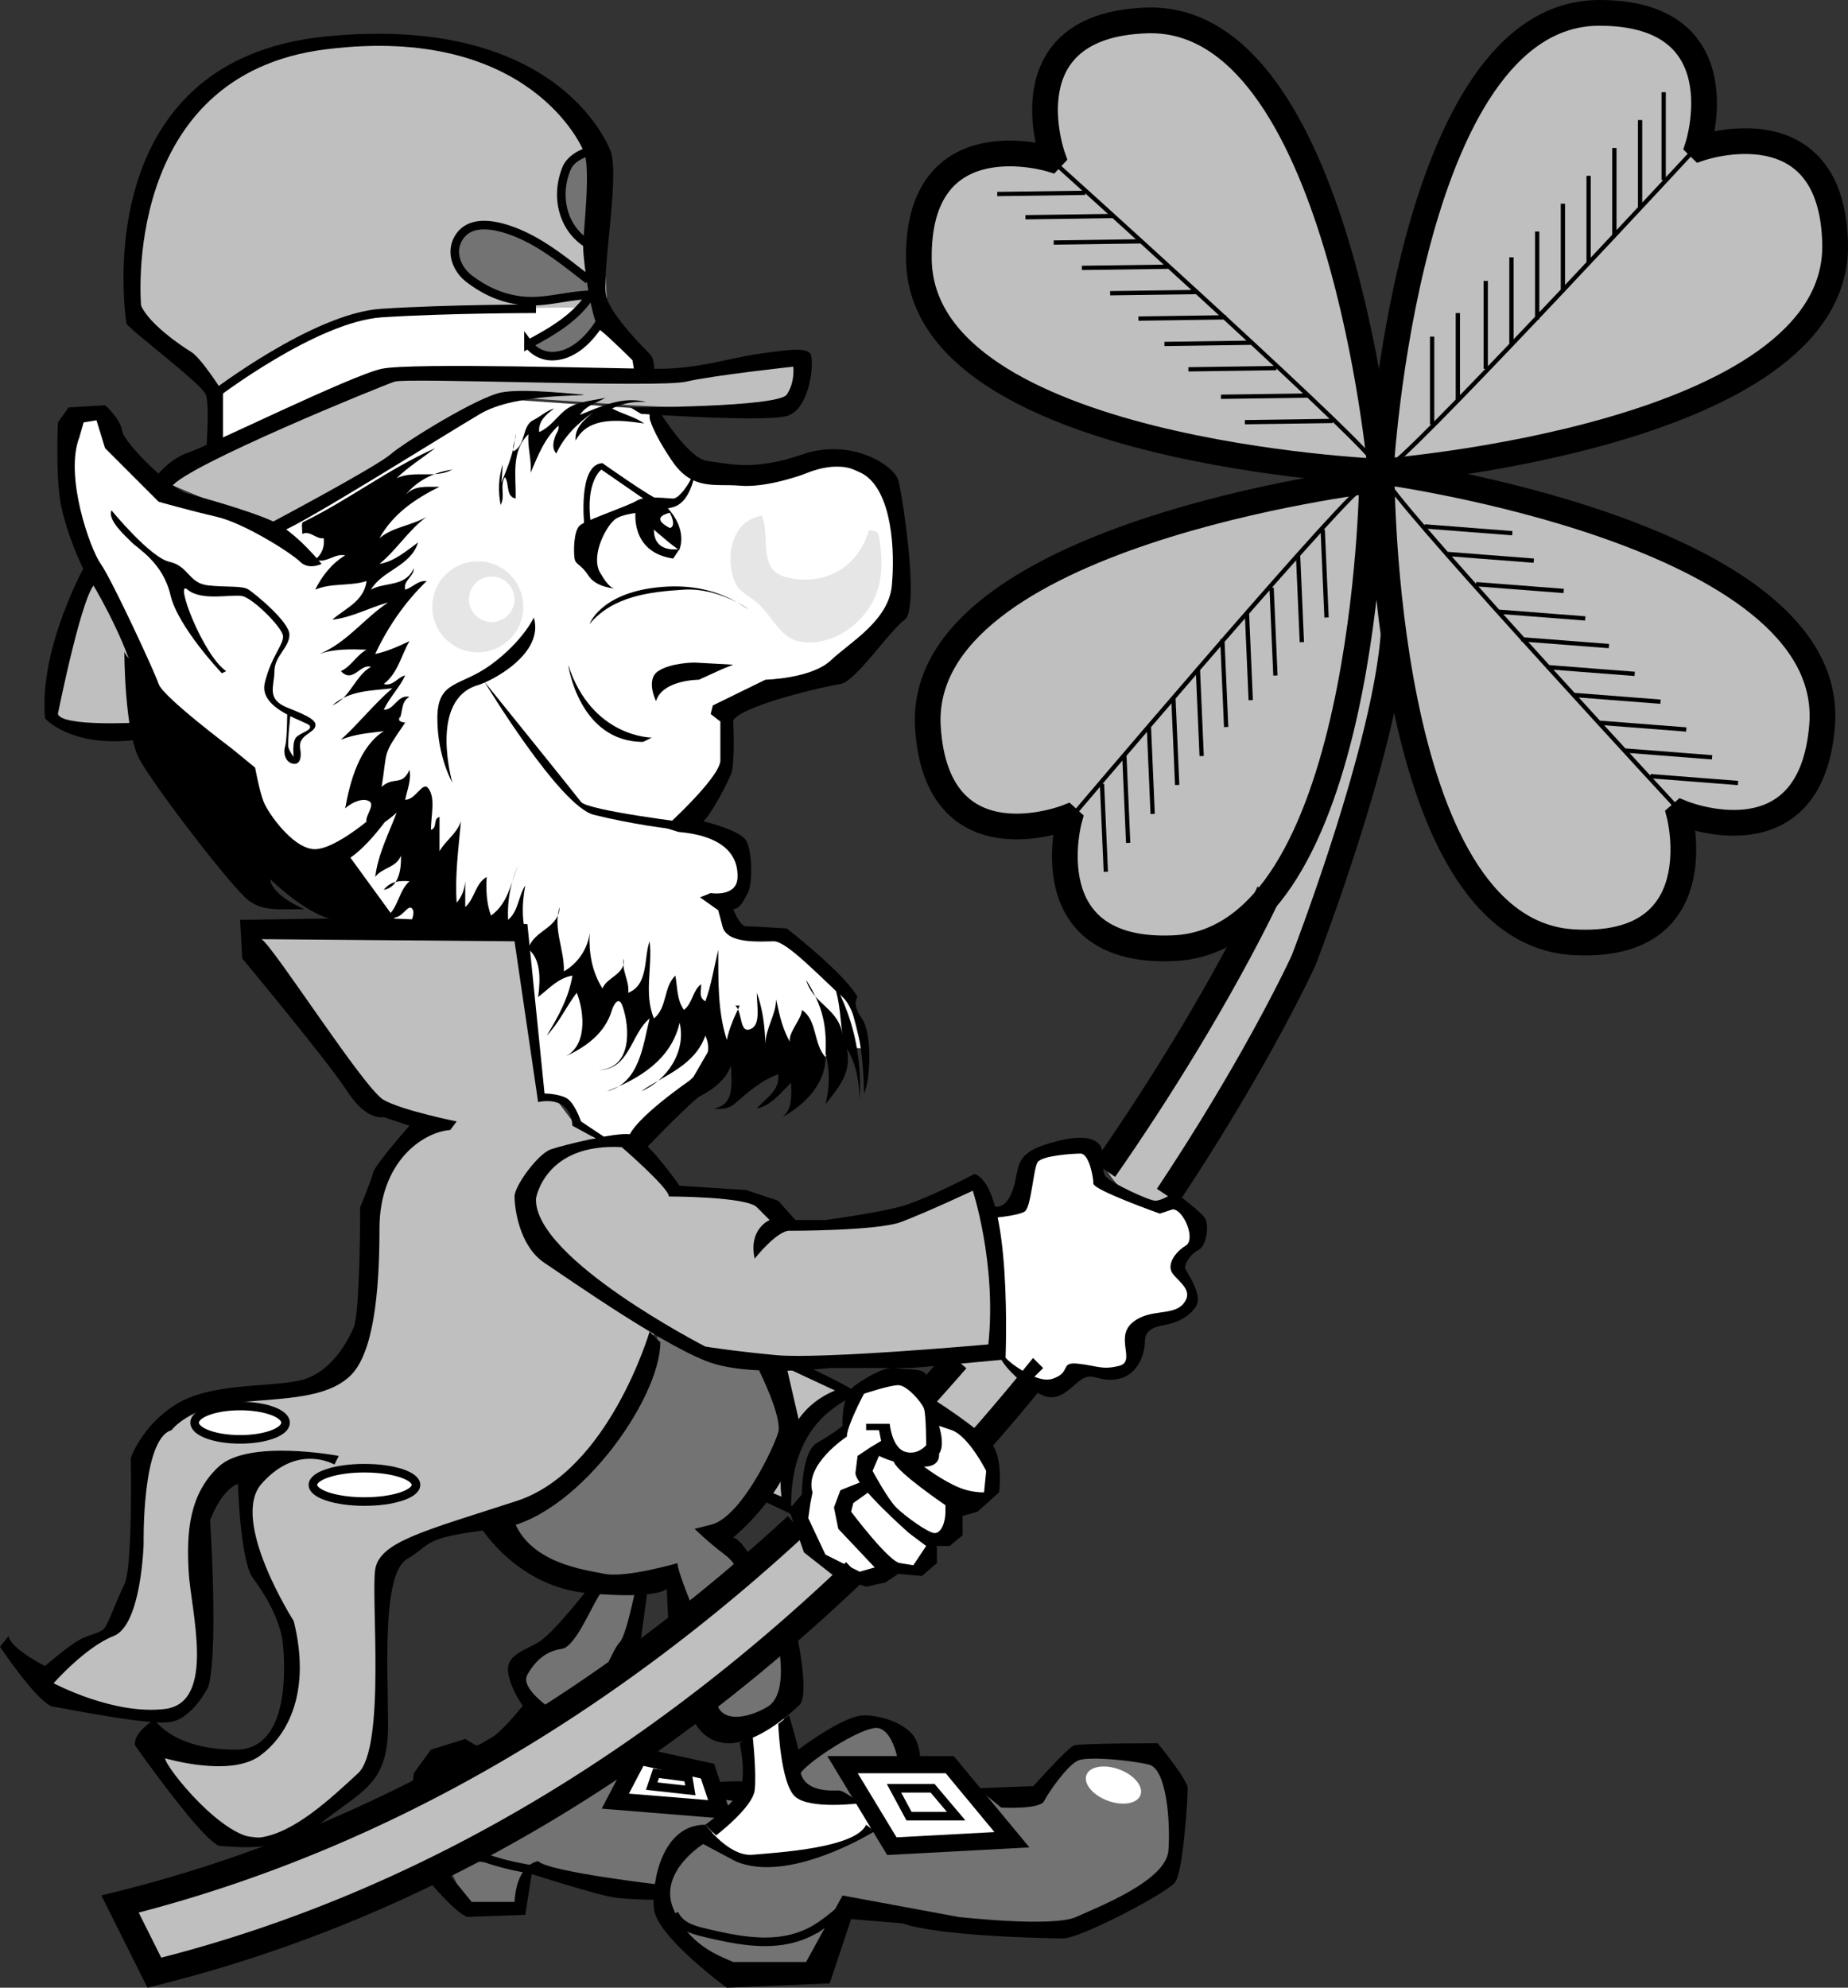
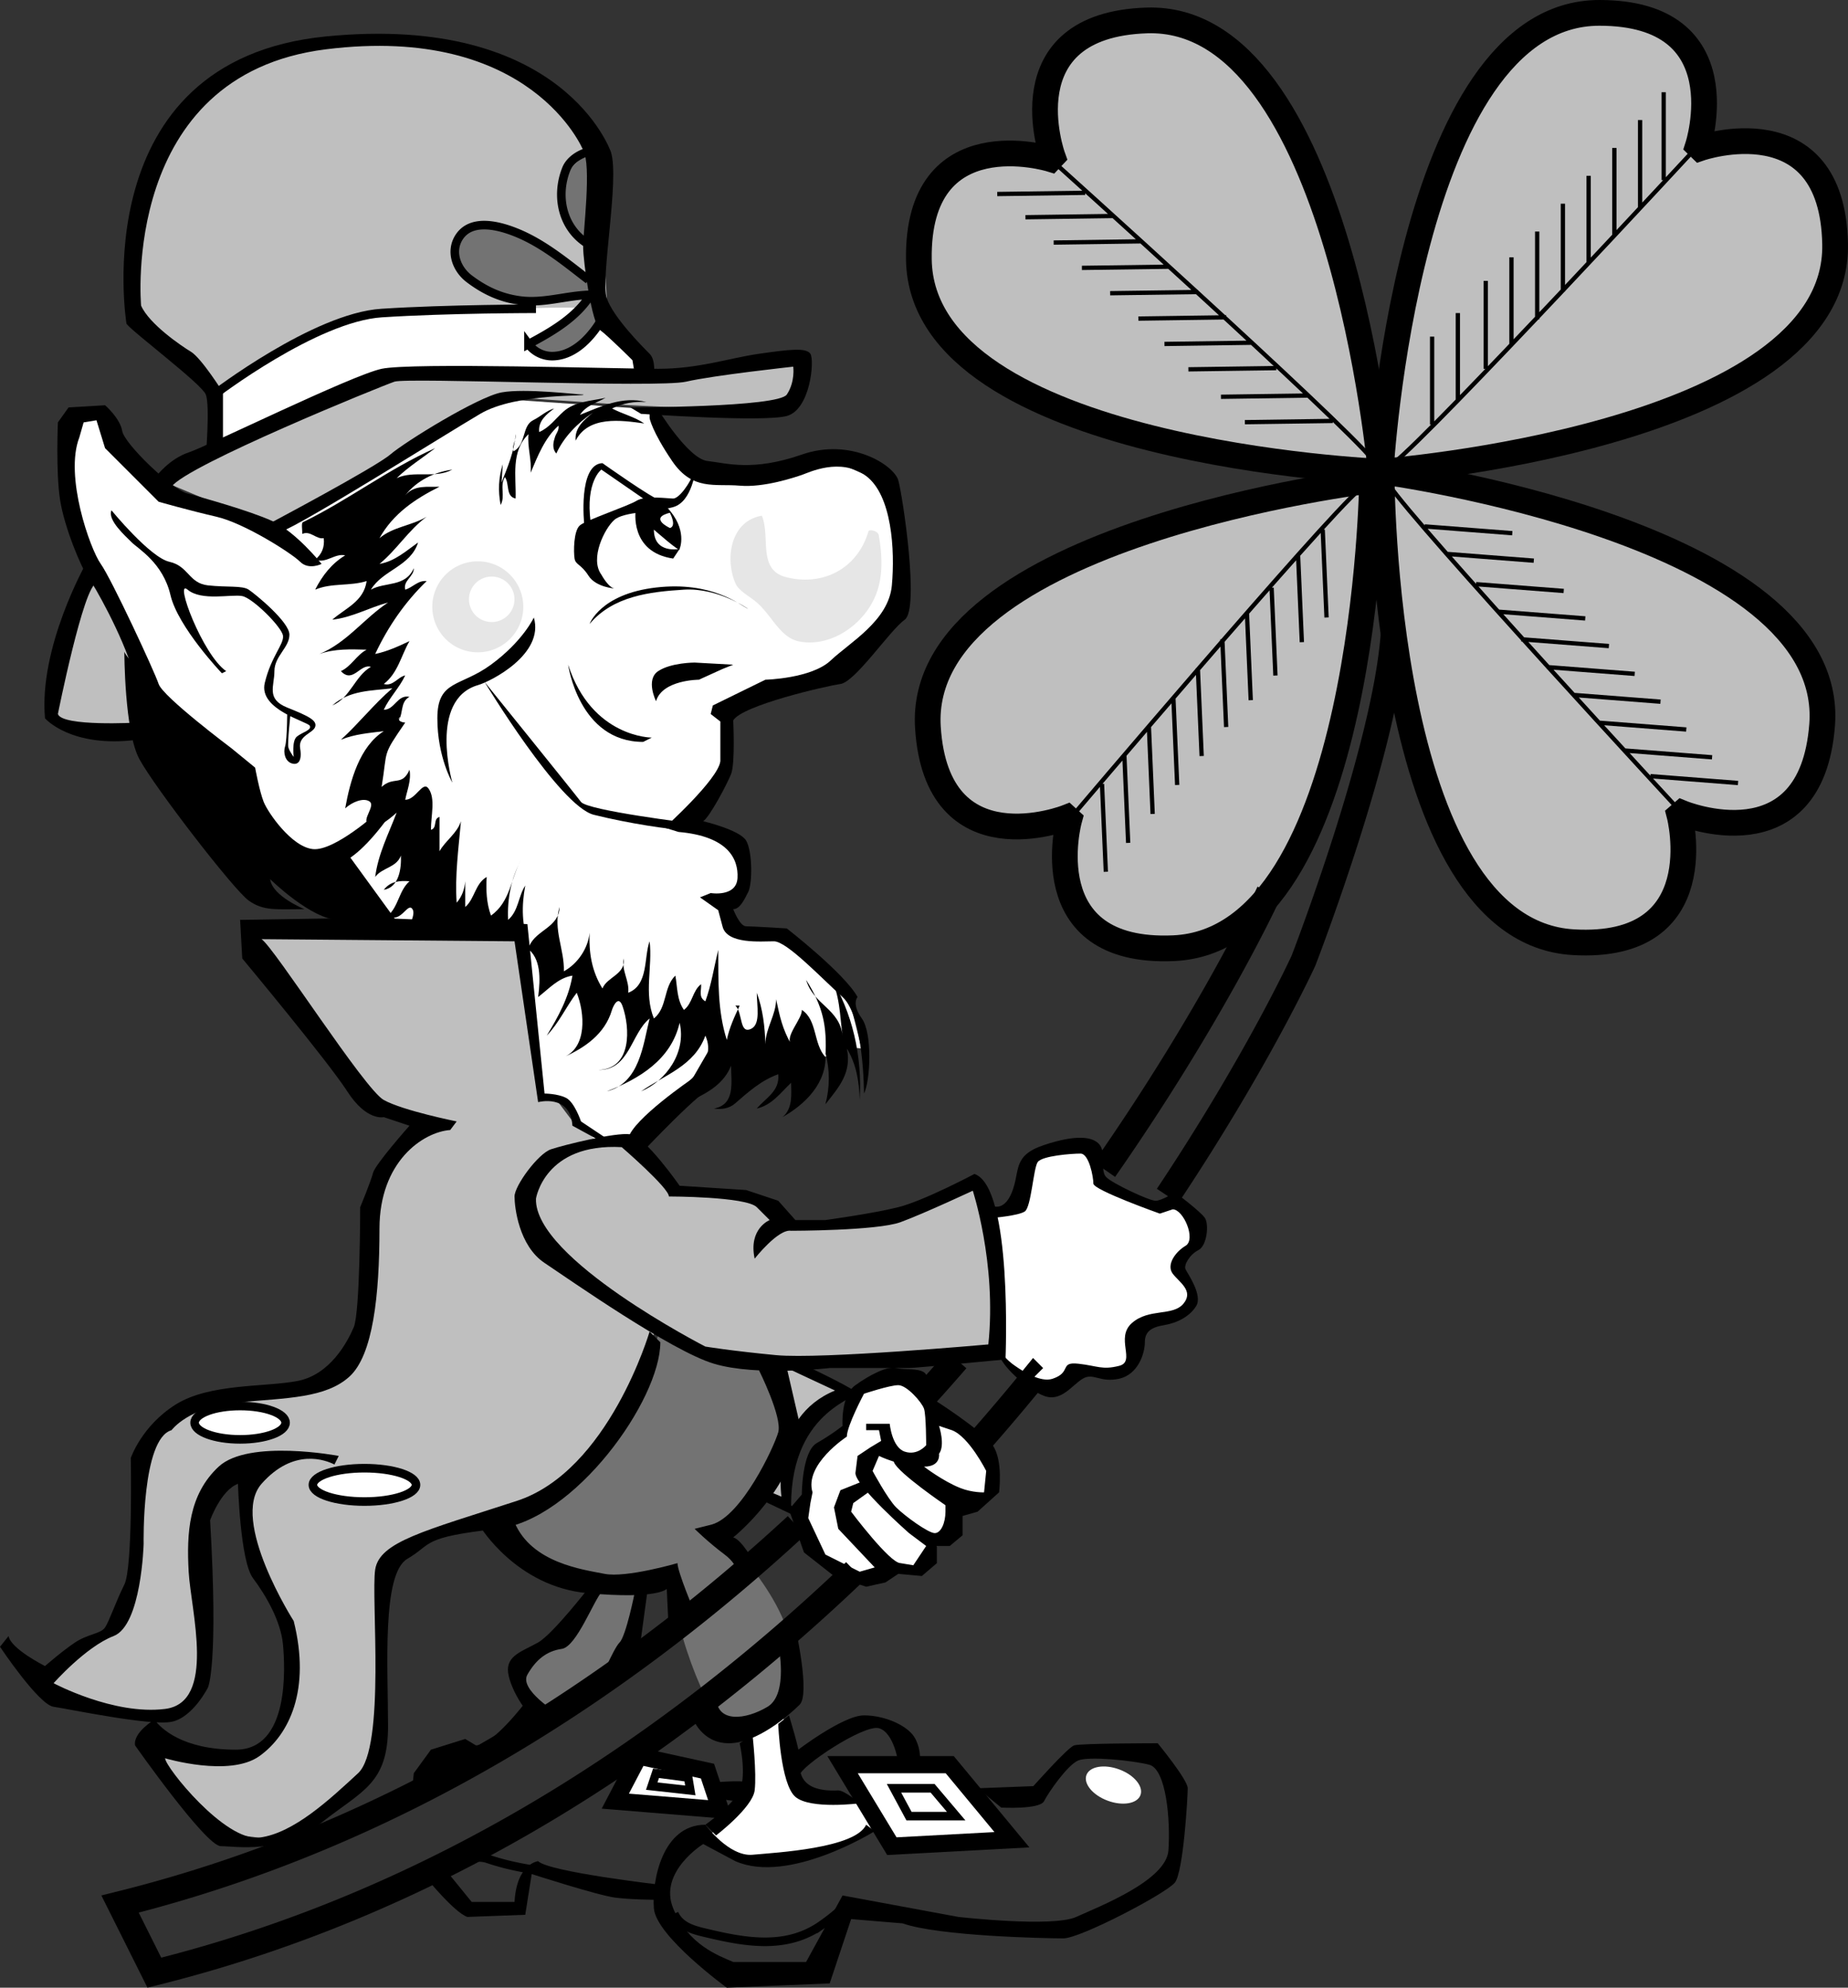
<svg xmlns="http://www.w3.org/2000/svg" width="215.495" height="231.75">
  <rect width="100%" height="100%" fill="#333333" stroke="none" />
-   <path fill="#737373" d="M60.965 200.75s-5.5 4-8.25 4c0 0-3.75 2.5-3.5 4.25s5.25 13.5 5.25 13.5h5.75s.5-5.25 3.25-4.75c0 0 12 3.25 13.5 3 0 0 3.5 8.25 8.5 9h9.75l4.25-7s8.25 1.5 16.75 2 17-2 19.75-6.25-.25-13.25-1-13.75-9-.25-9-.25l-5.75 4.75-14.25-.25s.75-3.5-.25-5.75-4.75-2.25-4.75-2.25-7.5 3.75-7.75 4.5.5 3.75.5 3.75 7.5 1 8.25.75 1.5 2.75 1.5 2.75-12 5-14 4.5-6.75-2.75-6.75-2.75l3.75-5.25-2.75-.5-16-7.5-6.75-.5" />
  <path fill="#737373" d="M76.965 155s10 4.5 13 3.75l1.75 7.75s-5.25 12.25-7.25 12.75c0 0 8.5 8 8 15.25s-4.75 7.75-7 7.5-7-11.75-7-17.75l-3.75.5s-2 8.25-3.5 10.75-8.25 5.25-8.25 5.25l-2.25-5.75 5-4 4-6.5s-11.5-1.5-11.5-8c0 0 12.5-1.25 18.75-21.5" />
-   <path fill="#bfbfbf" d="M92.715 178s-35.25 34-78.25 44l3.5 8s50.75-13.75 80.75-45.75l-4.25-3.5-1.75-2.75m15.5-15.75 3.5-3.5 5-.5 3 3-5 6.75-3.75-2.75-2.75-3m39.25-57.25s-16.5 30.25-18.5 31.25c0 0 2.75 5.5 7.5 3.25 0 0 14.75-24.25 16.75-30s9.5-31.5 9.5-34.75c0 0-2.25-18-1.75-19.5l-.75 1.25s-4 45-12.75 48.5" />
  <path fill="#bfbfbf" d="m60.215 109 2.75 18.75 1.75.25 2.25 3 3.5 2h2.5l5.75 5.5 10 1.5 2.25 2.5 7 .5 16-5s3.75 18.25 2.25 19.75L92.965 159l5 3.5s-7.5 4.75-6 12.75l-3.5-1.75 4-7.5-2.25-7.5-7.5-.5-6.25-3.25s-5 19.25-16.75 21.75-13.75 6.25-13.75 6.25l-1.25 2.5s.5 20-2 21.75-10.5 7.5-10.5 7.5l-6.25-.75s-8-7.5-7.5-10c0 0 7 1.5 8.75 1.25s8-3 7-10.5-8.5-18.75-5.25-21.75c0 0-4.75-.25-5.25 2.75s3 24.5-3.75 24.5c0 0-13-.25-16.25-5 0 0 5.5-1.75 9.75-5.75 0 0 3.25-3.75 3-19.5 0 0 3-6.5 8-6.5s12.75-.75 15-3.25 4.25-10.25 3.75-17.5 7.75-11.5 7.75-11.5l-8.75-2.75-13-19.25h31m-49.25-41.75s-5.75 15-5 16.5 10.5 1.25 10.5 1.25l-.5-8.75-5-9M25.215 46l-9.5-8.5s-5-26.25 18.25-32 35.75 12 35.75 12l1.25 20.75 3.5 3 1 2.25 17.5-2.25v4L89.715 48l-16.25-.75-14.75-1-26.25 15.5L18.715 56l6.5-4v-6" />
  <path fill="#fff" d="M25.215 45.75s12.75-8.25 16-8.75 26-1.5 28-1l5.25 4.75.75 3-30.25.25-20 8.5.25-6.75" />
  <path fill="#737373" d="M61.965 40s6.75-4 7-5.75c0 0-5.5.75-6.75.75s-10.75-1-8.5-7 15 4.75 15 4.75l-.75-4.75s-6-6.5 1-10.25L70.715 37s-3.5 4-5.75 4.25-3-1.25-3-1.25" />
  <path fill="#fff" d="m32.465 61.25 25.75-14.75 18 1.25 4.75 7.25 5.25.5 10.5-2 6.75 3 2 10.5-1.25 5-6.75 6.25L84.215 83l.25 7-4 5.75 6 3 .5 2.75-1.25 2.75-1.25 1 2.5 3.75 4.75.25 7.25 7 1.5 6-2.25-.25-3.25 2-6.75-.25-3.5-.5-10.25 9.75h-5l-2-2.25-2-2.5-2-.5-3.25-18.75-15-.5-6.5-8.5-6-2-4.75-8-7.25-6-5.5-8.75-6.75-16 .25-10.75 3.25-.25 2 4.25 4.75 4.25 13.75 4.5m83.5 80 2.5-1 2.25-5.25 5.75-1 2 3.75 6.25 3 2.25-.5 2.5 1.75v2.25l-1.75 3.5 1.25 3.5-1.5 1.75-5 2.75-.5 3.75-4.75.75h-2.5l-2.25 1.75-3.5-2-2.75-2.75-.25-16M100.715 162l4.5-1.5 2.25 1 1.5 2.75 4.25 3.25 2.5 3 .25 3.25-4.25 2.75-1 2.5-1.75 1.5-2.25 3-3.25-.25-2.25.75-5.75-2.5-2.25-5.25 1.25-3.5.75-2.75 3.25-3 2.25-5m-13.75 40 4.25-2.5 1.5 8s3.75 3.25 8 2.5l2.5 2.75s-11.5 5.5-14.75 4.25-6-2.75-6-2.75 4-3.75 4.75-5.25-.25-7-.25-7" />
  <path d="M76.75 47.75s3.5 5.75 5.75 6 5.25 1.25 11-.75 10.75 1.25 11.25 3 2.5 15 .75 16.25-5.75 7.25-7.5 7.5-11.5 2.5-12.5 4.25c0 0 .25 5-.25 6.25s-2.5 5-3.25 5.5c0 0 4.25 1 5 2.25s.75 5 .25 6-1 2-1.75 2c0 0 .75 2 1.5 2s4.75.25 4.75.25 6.75 5.25 8.25 8c0 0-.75.75.5 2.5s1 7.25.25 8.75c0 0 0-9-2.5-11.25s-6.5-6.5-8-6.5-5.5.375-6-1.75l-.5-1.875-2.125-1.5 1.25-.5s3 .5 3.125-1.75S84.875 97.5 79.125 97l-1.625-.5s6.25-5.625 6.5-7.75v-4.625l-1.125-.875.25-1 6.125-3s5.375-.125 7.625-2.25 6.75-4.625 7.125-8.75 0-10.5-3-12.75-6.75-.375-7.5-.125-4.375 1.5-7.25 1.25-5.5.625-7.875-2.875-2.625-5-2.625-5V47.5l1 .25" />
  <path d="M76.5 81.75s-1.25-2.5.25-3.5 4.25-1 4.25-1l4.5.25-1.25.5-2.75 1.25s-4.25 0-5 2.5M87.25 71s-3.5-2.5-7.5-2.25-8.25.75-11 4c0 0 1.25-3.5 7.75-4.25s9.75 2 10.75 2.5m-21 6.5s1.25 9 8.75 9l1-.5s-7 0-9.75-8.5m-4-5.5s-1.25 2.75-5 5.5C53.676 80.121 51 79.25 51 83.75s1.75 7.5 1.75 7.5-2.812-9.688 3-11.375c1.535-.445 7.75-3.625 6.5-7.875" />
  <path d="M56.5 79.5S65.25 94 69.25 95s9 1.75 10.5 1.75l1-.75s-12.25-1.5-13-2.5-11.25-14-11.25-14m15.25-10.875s-2.25-.125-3.125-1.5-1.5-1.25-1.625-2-.125-3.25.625-3.875S73.25 59 74.25 58.375s3.625-.25 4.25-.25 1.875-1.5 2.625-3.5c0 0-.375 3.875-2.625 4.5s-5.75.5-6.875 1.5-2.875 4.5-1.5 6.375c0 0 .875 1.625 1.625 1.625" />
  <path d="M74.125 59.5s-.75 4.875 4.375 5.625L79.25 64s-3 .625-3-2.25c0 0 3.25 2.875 3 2.25-.125-.313 0 0 0 0s1-2.25-1.5-4.875c0 0 1.375 2.125.375 2.438 0 0-2.625-1.188.125-1.813l-.5-.625m-9.625 2s-.75-7 2.125-7.125c0 0 6 4.25 6.625 4.25l-1.5.125-5.25-3.625s-1.875 1.375-1.25 6.125l-.75.25m-9.75-3.25c0-.5-.113-1.04.055-1.477.754-1.925 1.535-3.718 1.695-5.773.086.688-.46 1.297-.25 2 1.516-.79.95-2.969 2.305-3.637.851-.414 1.527-1.11 2.445-1.363-.895.672-1.89 1.457-1.75 2.75 1.2-.523 1.898-1.555 2.84-2.398 1.34-1.192 3.172-1.204 4.91-1.602-1.09.621-2.273.887-3 2 2.48-1 4.965-2.219 7.75-1.5-1.39-.09-2.738.121-4 .75 1.219.652 2.598.953 3.75 1.75-2.73-.387-6.496-.914-8 2-.148-1.508 1.008-2.43 2-3.25-1.77 1.191-3.41 2.863-4.25 4.75-.562-.605-.332-1.406-.145-1.965.137-.406.489-.762.395-1.285-1.605 1.45-2.406 3.508-3.25 5.5.145-1.512-.395-2.988-.25-4.5-2.086 2.02-1.422 4.906-1.5 7.5-1.184-.246-.687-1.723-1.25-2.5-.637 1.012.086 2.23-.5 3.25-.305-1.648-.25-3.152.25-4.75" />
  <path d="M18.25 55.5s1.5-2 3.75-2.75 19-9 22.5-9.75 27.5 0 32.25 0S85 41.75 88.5 41.25s5.5-.75 6 0 0 6.5-2.75 7.25-17-.25-17-.25l-1.25-.75s17.25 0 18.25-1.5.75-3.25.75-3.25-9.25 1-12.5 1.75-32.5-.5-34 0-24.25 9.75-26 12.25l-1.75-1.25" />
  <path d="M31.5 61s12.25-6.5 14-8 10.25-6.75 13-7.25 8.75.25 9.5.25c.75.25-7.75-.25-12 2.25S35.5 61 32.75 62l-1.25-1" />
  <path d="M68 17.5c1 1.75 0 9.5 0 11.25s1 9 2 9.75 3.75 3.5 3.75 3.5l.25 1.5 2.25.25s.25-1.75-.5-2.5-4.25-4.25-5-6.5 1.5-13.75.5-17c0 0-5.5-16.25-33.25-13.5-28.309 2.805-23.25 33.5-23.25 33.5.75 1 8.75 7 9.25 8.25s0 7.25 0 7.25L26 52v-6.25s-2.5-4-3.75-4.75c-1.094-.656-4.867-3.227-5.797-5.367C16.453 35.633 14 8.75 38 5.75S68 17.5 68 17.5" />
  <path fill="none" stroke="#000" d="M68.875 17.625c-1.266.273-2.422 1.055-2.832 2.066-1.297 3.2-.477 7.125 2.832 8.934m-.25 4c-2.73-2.098-5.383-4.32-8.57-5.57-2.051-.805-5.172-1.57-6.551.652-1.027 1.664-.254 3.688 1.215 4.797 1.808 1.367 3.672 2.234 5.918 2.531 2.797.371 5.468-.61 8.238-.66-1.71 2.691-4.54 4.3-7.25 5.75a3.432 3.432 0 0 0 2.75 1.398c2.617-.003 4.727-2.328 6-4.648" />
  <path fill="none" stroke="#000" d="M25 46s11.75-9 19.5-9.5 18-.5 18-.5" />
  <path d="M37.5 65.75s-3-3.75-5.75-5-8.25-2.75-10-3.25-7.25-5.75-7.5-7.25-2-3-2-3L8 47.5l-1.25 1.75s-.25 5.75.25 9 2.5 8 3.25 9 4 6.75 5.25 11 5.5 6.25 7.5 8.5S27.25 90 27.75 92s3.25 8.75 6.75 9 5.75 1.25 11-6l-1.5-.25s-5 4.5-7.5 4.25-5.25-4.25-5.75-5.5-1-4-1-4L27 87.25s-8-6-8.5-7.5-5.5-12.25-6.75-14S7.5 55.5 9.25 51l.5-1.75 1.5-.25 1 3.25 6.25 6.25s3.5 1 6.75 1.75S34 64.5 35 65.5s2.5.25 2.5.25" />
  <path d="M13 59.5s4.5 5.5 6.75 6 2.25 2.5 4.5 2.75 4 0 4.75.5 4.75 3.75 4.75 5.25S32 76.5 32 78.25s-1 3.25 1.5 4.25 3.5 1.5 3.25 2.25-2 1-1.75 2.5-.25 2-1 1.75-1-1.25-.75-2 .25-4.5.25-4.5l.375.75s-.375 3.375-.25 3.875.625 1.125.625 1.125-.25-1.875.375-2.375 1.75-.75 1.5-1.25-6-1.875-5.25-5 2.25-4.5 2.125-5.5-3.5-4.375-4.75-4.625-4.75.625-6.375-.75 1.75 7.625 4.5 9.5l-.5.25s-5.125-5.375-6-9.125-3.75-5.375-4.5-6.125S12.5 60.625 13 59.5m-3 6.25s-5.5 9.75-4.75 18c0 0 3 3.5 10.75 2.5v-2s-8.75.5-9.25-1c0 0 3-15 4.5-15.25L10 65.75M43.5 107l-15.5.25.25 4.5s10 12 12.25 15.5 4.25 3 4.25 3l3 1s-4 4.5-4.25 5.5-1.5 4-1.5 4 0 12.25-.75 14-2.75 5.5-6.5 6.25-10.25.25-14.25 2.75-5.25 6.25-5.25 6.25.25 12.75-.75 14.75-1.75 4.25-2.25 5-2 .75-3.5 1.75-3.5 2.75-3.5 2.75-4-2-4.25-3.5L0 192s4.5 6.75 6.25 7 11.25 2.25 13.75 1.75 4.25-4 4.25-4 1.25-2.5.25-19.5c0 0 1.25-3.5 3.25-4.25 0 0 .25 9 1.75 11s3.25 5 3.5 7.75.75 12.25-5.5 12.25-8.75-2.5-9.5-3.5c0 0-2.5 1.5-2.25 3 0 0 8.25 11.75 10 11.75s7 1 11.75-2.75 7.75-4.5 7.75-11.25-.75-17.75 2.25-19.5 1.5-2.5 10.5-3.5 19-15 19-21.75l-1.25-1.25S71 171.5 60.25 175s-16 4.75-16.5 8 1.25 20.75-2 23.75-7.5 7-11.5 7.5-11-8.25-11-9.25c0 0 7.5 2.25 11-.25s6-7.75 4-15.75c0 0-7.5-11.75-3.75-16s7.5-2.75 8.5-2.25l.5-1s-10.5-2-14 1.25-3.75 7.75-3.5 12.25 3.25 15.25-2.75 16-13-3-13-3 3.75-4.25 7-5.5 3.5-10.75 3.5-10.75-.25-12.25 3.25-13.25c0 0 2-2.75 7.75-3.25s10.25-.5 13-3 3.5-9.5 3.5-17.25 5-11.25 8.25-11.5l.75-1s-6.25-1.25-8.5-2.5S32 110.5 30.5 109.5l29.5.25 2.75 18.75s3.75-1 4 2.75l2.75 1.5h1.25l-3-2S67 128.5 66 128s-2.5-.5-2.5-.5l-2-19.75-18-.75" />
  <path fill="#bfbfbf" d="M198 17s5-15.5-11.5-15.5C163.977 1.5 161 55 161 55s53.43-4.02 52.992-26.535c-.32-16.5-15.719-11.2-15.719-11.2L198 17" />
  <path fill="none" stroke="#000" stroke-width="3" d="M198 17s5-15.5-11.5-15.5C163.977 1.5 161 55 161 55s53.43-4.02 52.992-26.535c-.32-16.5-15.719-11.2-15.719-11.2zm0 0" />
  <path fill="none" stroke="#000" stroke-width=".5" d="M198 17s-31 33.5-35.5 37m4.5-4.5V39.25m3 7.5V36.5m3.25 6.5V32.75m3 7.5V30m3 7.25V27m3 7V23.75m3 7V20.5m3 7V17.25m3 7V14m2.75 7V10.75" />
  <path fill="#bfbfbf" d="M122.484 18.535s-15.57-4.781-15.336 11.719C107.461 52.774 161 55 161 55s-4.77-53.371-27.277-52.617c-16.493.55-10.977 15.875-10.977 15.875l-.262.277" />
  <path fill="none" stroke="#000" stroke-width="3" d="M122.484 18.535s-15.57-4.781-15.336 11.719C107.461 52.774 161 55 161 55s-4.77-53.371-27.277-52.617c-16.493.55-10.977 15.875-10.977 15.875zm0 0" />
  <path fill="none" stroke="#000" stroke-width=".5" d="M122.484 18.535s33.93 30.527 37.493 34.98m-4.563-4.437-10.25.145m7.461-3.106-10.25.145m6.453-3.344-10.25.144m7.457-3.105-10.246.145M142.996 37l-10.25.145m6.957-3.098-10.25.14m6.957-3.093-10.25.14m6.961-3.097-10.25.144m6.957-3.097-10.25.144m6.962-2.848-10.25.141" />
  <path fill="#bfbfbf" d="M124.68 95.57s-4.32 15.703 12.164 14.985C159.344 109.578 160 56 160 56s-53.21 6.332-51.797 28.813c1.04 16.464 16.195 10.5 16.195 10.5l.282.257" />
  <path fill="none" stroke="#000" stroke-width="3" d="M124.68 95.57s-4.32 15.703 12.164 14.985C159.344 109.578 160 56 160 56s-53.21 6.332-51.797 28.813c1.04 16.464 16.195 10.5 16.195 10.5zm0 0" />
  <path fill="none" stroke="#000" stroke-width=".5" d="M124.68 95.57s29.52-34.812 33.863-38.507m-4.301 4.691.446 10.242m-3.325-7.363.446 10.238m-3.528-6.351.446 10.242m-3.325-7.364.446 10.239m-3.313-7.114.445 10.243m-3.3-6.864.445 10.243m-3.301-6.868.446 10.243m-3.301-6.864.441 10.242m-3.3-6.867.445 10.242m-3.051-6.875.445 10.243" />
  <path fill="#bfbfbf" d="M196.133 94.797s15.066 6.183 16.344-10.266c1.742-22.457-51.368-29.566-51.368-29.566s-.129 53.586 22.356 54.89c16.473.957 12.379-14.808 12.379-14.808l.289-.25" />
  <path fill="none" stroke="#000" stroke-width="3" d="M196.133 94.797s15.066 6.183 16.344-10.266c1.742-22.457-51.368-29.566-51.368-29.566s-.129 53.586 22.356 54.89c16.473.957 12.379-14.808 12.379-14.808zm0 0" />
  <path fill="none" stroke="#000" stroke-width=".5" d="M196.133 94.797s-31.004-33.5-34.145-38.258m4.141 4.836 10.219.793m-7.711 2.41 10.218.793m-6.73 2.739 10.219.792m-7.707 2.411 10.218.792m-7.46 2.43 10.218.793m-7.211 2.449 10.22.793m-7.212 2.45 10.219.793m-7.211 2.449 10.219.793m-7.211 2.449 10.219.793m-7.192 2.199 10.219.797" />
  <path d="M113.625 136.875s-5.875 3.125-8.875 3.875-8.5 1.5-8.5 1.5h-3.5l-2-2.25-3.75-1.25-7.75-.5s-4-5.75-5.75-6-7.75 1.25-9.25 1.75-4.25 4.25-4.25 5.5.5 5.75 3.5 7.75S78.25 157.5 83.25 159s13.5.5 13.5.5H106c.75 0 11.25-1 11.25-1s.875-20.125-3.625-21.625l-.25 1.75s2.875 8.625 1.875 18.125c0 0-19.5 1.75-24.75 1.25s-8.25-1-8.25-1-20-10.25-19.75-17.25c0 0 1-6.5 10-6 0 0 5.5 4.75 5.5 5.75 0 0 9 0 10.25 1.25l1.5 1.5s-2.5 1-1.75 4.5c0 0 2.75-3.5 4.25-3.25 0 0 10 0 12.75-1s8.875-3.875 8.875-3.875l-.25-1.75M14.5 76s0 9.25 1.75 12.5 11 15.25 12.75 16.5 3.25 1 6.5 1c0 0-3.75-1.5-4-3.5 0 0 4.836 4.75 8 4.75 1.25 0 7 .5 7 .5l-6-8.25s-7.75 1.75-8.5-.5-4.5-9.75-4.5-9.75S15 77.5 14.5 76" />
  <path d="M50.75 52.25c-1.508 1.16-3.125 2.172-4.5 3.5 2.07-.953 4.45.102 6.5-1-2.16.313-4.094 1.25-5.5 3 1.102-1.258 2.598-.938 4-1-2.836 1.414-5.41 3.137-7 6 1.598-1.348 3.762-1.453 5.5-2.5-2.117 1.555-3.484 3.852-5.5 5.5 1.793-.305 3.09-1.504 4.5-2.5-.871 2.797-4.133 3.2-5.5 5.5 1.621-.926 4.031-.266 5-2.5.035.98-1.266 1.43-1 2.5.867-.242 1.488-1.11 2.5-1-2.535 2.457-4.504 5.313-6 8.5 1.41-.293 2.707-.89 4-1.5-.98 1.68-1.344 3.727-3 5 1.086.305 1.61-.805 2.5-1-.672 1.438-1.832 2.563-2.5 4 1.266.031 1.594-1.813 3-1.5-1.223.64-.59 2.203-1.5 3 1.02-1.34-.574-.14 1 0-2.75 4-2.023 3.031-2.75 7.5 1.402-1.293 2.387-.016 3.25-2 .227 1.223-.27 2.344-.5 3.5 1.254.008 2.043-2.27 2.723-1.305.828 1.168.277 3.137.277 4.805.781-.2.215-1.3 1-1.5v4c.703-1.258 2.04-2.066 2.5-3.5-.277 3.16-.719 6.313-.5 9.5.621-.719.918-1.566 1-2.5v3c1.121-.96 1.137-2.71 2.5-3.5-.086 1.527-.031 3.04.5 4.5 2.254-1.582 2.32-4.34 3.5-6.5-1.152 2.195-1.617 4.535-1.5 7 1.227-1.055 1.176-2.746 2-4-.441 2.36-.445 4.71.5 7 .77-1.809 3.45-2.133 3.5-4.5-.793 2.563.586 4.98.5 7.5 1.645-.906 2.832-2.707 3-4.5-.102 2.305.254 4.504 1.5 6.5.55-1.371 2.688-1.605 2.5-3.5-.32 1.395.684 2.621.5 4 2.395-.91 1.813-4.145 2.5-6 .36 2.988-.695 6.059.5 9 1.59-1.29 1.082-3.625 2.5-5 .254 1.352.156 2.793 1 4 1.016-.766.988-2.23 2-3 .07.691-.355 1.504.5 2 .707-1.95 1.016-3.996 1.5-6 .027 3.531-.098 7.07 1 10.5.293-1.41.89-2.707 1.5-4h-.5c.89.852.43 3.39 1.852 2.695 1.12-.55.644-2.675.648-4.195.703 1.938.941 3.953 1 6 0-1.836 1.25-3.414 1.25-5.25.453 2.133.727 3.426 1.75 5.25-.773-.898 1.324-2.984 1.25-4 1.82 1.18 1.32 3.93 2.75 5.5.195-3.61-.246-5.828-2.25-9 .848 2.91 3.895 3.344 4.25 6.5-.336-2.371-.29-4.82-1.5-7 2.688 4.363 3.793 9.39 3.5 14.5-.063-2.11-.379-4.156-1.5-6 .59 2.84-.926 4.496-2.5 6.5.527-2 .527-4 0-6 .254 3.488-2.336 5.984-5 7.5 1.21-1.004 1.016-2.66 1-4-1.227 1.145-2.223 2.594-4 3 1.012-1.223 2.707-2.016 2.5-4-1.973.703-3.473 2.05-5.062 3.43-.637.55-1.543.71-2.438.57 2.563-.465 1.988-3.168 2-5-.832 2.086-2.625 3.09-4.5 4 1.93-1.578 3.371-3.906 3-6.5-.687 3.629-3.527 5.367-6.5 7 2.125-2.043 6.574-4.566 5-8-1.262 3.527-4.727 4.566-7.5 6.5 2.938-1.227 5.309-4.574 4.5-8-.984 4.3-4.715 6.54-8.5 8 3.855-.965 4.23-5.445 5-8.5-2.191 1.766-2.344 6.07-6 6 3.977-.094 3.719-4.945 2.84-7.445-.477-1.352-1.102.023-1.238.476-.832 2.797-3.176 4.387-5.602 5.469 2.703-1.129 2.457-5.105 1.5-7.5-1.234 1.617-2.066 3.52-3.5 5 1.336-2.191 2.57-4.422 3-7-1.68.277-2.746 1.543-4 2.5.297-2.23.297-4.527-1.246-5.672-3.945-2.937-9.137-3.226-13.754-1.328-.348-1.238.887-2.64.293-3.32-.559-.645-1.355 1.804-2.793.82 1.23-1.086 1.266-2.914 2.5-4-1.14-.09-2.227-.012-3 1 1.805-.305 2.059-2.52 2-4-.508 1.426-2.219 1.406-3 2.5.332-2.668 1.566-5.031 2.5-7.5-1.004.883-2.3 2.023-3.352 1.29-.703-.49.903-2.083.204-2.583-.676-.484-2 .016-2.852.793.582-3.238 1.68-7.21 4.5-9-1.691.215-3.398.336-5 1 2.094-1.902 3.844-4.152 6-6-2.441.3-4.988.21-7 2 2.113-.887 2.605-3.395 4.5-4.5-1.25-.406-2.098 1.996-3.5.5 1.223-.563 1.82-1.879 3-2.5-1.855-.05-3.71-.129-5.5.5 3.188-1.309 5.21-4.16 8-6-2.191.586-4.207 1.75-6.5 2 1.516-1.34 3.668-2.11 4-4.5-1.957.617-4.082.188-6 1 .828-1.629 1.91-3.035 3.5-4-1.23-.266-2.238 1.004-3.5.5.8-.648 1.113-1.488 1-2.5-.898.156-1.55-.922-2.5-.5 0-.5-.133-1.266.066-1.363 5.387-2.625 10.024-6.242 15.434-8.637" />
  <path fill="#fff" d="M28 167.82c2.93 0 5.3-.87 5.3-1.945 0-1.074-2.37-1.945-5.3-1.945-2.93 0-5.305.87-5.305 1.945 0 1.074 2.375 1.945 5.305 1.945" />
  <path fill="none" stroke="#000" d="M28 167.82c2.93 0 5.3-.87 5.3-1.945 0-1.074-2.37-1.945-5.3-1.945-2.93 0-5.305.87-5.305 1.945 0 1.074 2.375 1.945 5.305 1.945zm0 0" />
  <path fill="#fff" d="M42.5 175.07c3.316 0 6.008-.87 6.008-1.945 0-1.074-2.692-1.945-6.008-1.945-3.32 0-6.012.87-6.012 1.945 0 1.074 2.692 1.945 6.012 1.945" />
  <path fill="none" stroke="#000" d="M42.5 175.07c3.316 0 6.008-.87 6.008-1.945 0-1.074-2.692-1.945-6.008-1.945-3.32 0-6.012.87-6.012 1.945 0 1.074 2.692 1.945 6.012 1.945zm0 0" />
  <path fill="none" stroke="#000" stroke-width="3" d="M136.152 139.438C146.766 123.492 152 112 152 112s9.5-24.5 10.5-38m-41.922 86.566a260.414 260.414 0 0 1-6.2 7.329m-14.675 15.324C78.863 203.133 51.688 221.625 18 230l-4-8c32.188-8.004 58.43-25.238 78.879-44.129m15.375-15.59a233.428 233.428 0 0 0 3.3-3.734M128.8 136.36C141.665 117.905 148 104 148 104" />
  <path d="M115.5 140.5s1.5 1 2.5-1.5 0-4.25 3.75-5.5 5.75-1 6.5 0 0 3 .75 3.75 5 2.75 5.75 2.75 2.25-1 2.25-1 3 2.25 3.5 3 .25 3.25-.75 3.75-1.75 1.75-1.5 2.25 2 3 1.25 4.25-2.25 2-3.75 2.25-2.25.75-2.25 2-.75 3.75-3 4.25-3-.75-4.25 0-2.5 2.75-4.5 2-5.25-3.75-5.25-5c0 0 4 3.75 6.25 3s.75-2 3-1.75 2.75.75 4.75.25-.5-3.25 1.5-5 4.75-.75 6-2.25-.5-2.5-1.25-3.5.25-2.5 1.5-3.25-.25-4.25-1.5-4.25l-1.5.5s-7.75-2.75-7.75-3.5-.5-3.5-1.5-3.5-4.5.25-5 1-.75 5.25-1.5 5.75-3.75.75-3.75.75l-.25-1.5m-6.5 22.75s5.5 3.5 6.75 5.25.75 5.5.75 5.5l-2.5 2.25-1.75.5V179l-1.5 1.25h-1.5v2l-1.75 1.5-2.75-.25-1.5 1-2.25.5-3.75-1.25-3.5-2.75-1.75-5 1.5-1.75 1.25-.25-.25 1.25-.25 1.75 2 4.25 4 2 1.75-.5-4.25-4.5-.5-2.5.75-2 2.5-1 .75 1.25-1.75 1.25-.25 1s4.5 6 5.75 6l1.5.25 1.5-2.25-2-1.5s-6.25-5.5-6.25-7l.25-2 1.5-1 1.25-.75-.25-1.25H101V166h2.75s.25 2.75 1.75 3.25 2.5-.75 2.5-.75l1.5 1s.25 1.5-1.75 1.5c-2.742 0-5.25-1.25-5.25-1.25l-.75 1.75s1.75 3.25 2.75 4.25 3.75 3 4.5 3 1.25-1.25 1.25-2.5v-.75s-5.5-3.75-6-5 3.5.5 3.5.5 2.188 1.688 4.25 2.5c1.395.55 2.75.5 2.75.5l.25-2.5s-2-4-4-4.75l-1.5-.5s.75 2.25 0 3.25-1.5-1-1.5-1 0-3.5-.25-4.25-2-2.75-3-2.75-4 1-4 1-2 3.75-2 5c0 0-5 3.25-4 6.5l-1.25.25s0-5 1.75-6 3-2 3-2-.25-3.5 1.5-4.75 3.75-2.25 4.75-2 2.5 0 3.25.5.25 2.5 1.25 3.25m-28.25-37.5s-7 4.75-7.5 7l1.5 1.75s7.25-7.75 8.75-8l1.25-4.75-1.25-.75-2.75 4.75M56 178s4.25 7 12.5 7.75 9.25-.5 9.25-.5l.25 5.25 3-2.5s-2-4.75-2-5.75c0 0-6 1.75-8.5 1.25s-8.5-1.25-10.5-6l-4 .5m32.5-18.25s2.75 5.5 2.25 7.25-4.25 9.75-7.75 10.75l-2 .5s1.5 1.5 3.5 3 1.5 3 1.5 3l2-2s-1.5-2.75-2.5-3c0 0 7.25-5.75 7.75-13.25l-1.5-6.5-3.25.25" />
  <path d="M94 159.25s4.75 2.25 5.75 3-7.5 1.75-7.5 13.25l1 1.5-4.75-2.25.25-1.25 2.375 1s-1.375-9.25 6.25-12.375L91.75 159.5l2.25-.25M68.75 185s-4.25 5.5-6 6.5-3.75 1.5-3.5 3.5 2.5 5.75 4 5.75l1.75-1s-4.5-2.75-3.5-4.5 2.25-2.75 4-3 3.75-5.75 4.75-6.75-1.5-.5-1.5-.5m5.25.75s-1 5-1.75 5.75-2.5 5-2.5 5l2.5-1.75 2.5-3.75.75-5.5-1.5.25m6.75 14.5s1 3 4.25 3 7-3.25 8.25-4.5-.5-9-.5-9l-2 2S92 197.5 89.5 199s-6 2-6-1.25l-2.75 2.5" />
  <path d="M92 200s1.25 4 1.25 5-.5 4 4.5 3.75c.75 0 2.5 1.5 2.5 1.5s-5.75.75-7.5-.75-2-8.5-2-8.5l1.25-1m-5.75 3.25s1 4.25-.25 6-3.75 3.5-3.75 3.5L83.5 214s4.25-3.25 4.5-5.25-.25-6.5-.25-6.5l-1.5 1" />
  <path d="M82.25 212.75s2.75 3.75 5.5 3.5 12-.75 13.25-3.5l1 .75s-10 6.25-16.25 3.5L82 215s-5.25 3.25-3.5 7.5 5.25 5.5 7 6.25H94l4.25-7.75 13.5 2.5s11 1.25 13.75 0 10.5-4.25 10.75-7.75-.25-9.5-2.25-10-7-1-8.25-.5-3.5 3.75-4 4.75-5 .75-5 .75L114 208.5l6.5-.25s4-4.5 4.75-4.75 9.75-.25 9.75-.25 3.5 4.25 3.5 5.25-.5 9.75-1.5 11-11 6.5-13 6.5-14.5-.25-18.75-1.75l-6-.5-2.5 7.5-12 .5s-8.25-6-8.5-9.25 1-9.75 6-9.75" />
  <path fill="#fff" d="M98.25 205.75h12.5l7.25 8.75-14 .75-5.75-9.5" />
  <path fill="none" stroke="#000" stroke-width="2" d="M98.25 205.75h12.5l7.25 8.75-14 .75zm0 0" />
-   <path fill="#fff" d="M104.25 208.5h4.5l2.75 3.25H106l-1.75-3.25" />
  <path fill="none" stroke="#000" d="M104.25 208.5h4.5l2.75 3.25H106Zm0 0" />
  <path d="M61.25 198.5s-3.75 5-5.75 5l-1.25-.75-4 1.25-2 2.75-.25 2.5 3-1.75s1.25-2.5 4-2.5l4.5-2 2.75-2.75-1-1.75M49.75 219s3.25 4 4.75 4.5l6.75-.25.75-4.75s7.75 2.5 9.75 2.75 4.75.25 4.75.25l.5-1.75s-13-1.5-14.25-2.75c0 0-2.5.25-2.75 4.75h-5l-3.25-4-2 1.25m43-14.75s5.5-4.25 8-4.25 5.25 1.25 6 2.75.5 2.75.5 2.75h-2.5s-.5-3.5-2.25-4-9.25 4.5-9.25 5.5l-.5-2.75M81.25 208s4.75-.5 5.5-.25-1 2.25-1 2.25l-3.75-.5-.75-1.5" />
  <path fill="#fff" d="m74.5 204.75 8 1.75L84 211l-12.25-1 2.75-5.25" />
  <path fill="none" stroke="#000" stroke-width="2" d="m74.5 204.75 8 1.75L84 211l-12.25-1zm0 0" />
  <path fill="#fff" d="m76.5 206.75 3.75.5.25 1.5-4.5-.5.5-1.5" />
  <path fill="none" stroke="#000" d="m76.5 206.75 3.75.5.25 1.5-4.5-.5zm2.125 16.375c.73 1.625 2.52 1.965 4.04 2.324 4.44 1.047 9.089 1.817 13.1-.976a23.57 23.57 0 0 0 2.61-2.098m-35.25-4.25c-2.145-.285-4.207-.703-6.281-1.406-.832-.281-1.805-.094-2.719-.094" />
  <path fill="#fff" d="M129.16 209.945c1.738.649 3.453.36 3.828-.648s-.73-2.348-2.468-2.992c-1.739-.649-3.454-.36-3.829.648s.73 2.348 2.47 2.992" />
  <path fill="#e6e6e6" d="M55.715 76.055a5.305 5.305 0 1 0 0-10.61 5.305 5.305 0 0 0 0 10.61m45.562-14.125c-1.328 4.511-5.48 6.449-9.66 5.347-3.293-.867-1.758-4.691-2.777-7.152-3.75.656-4.297 5.148-3.067 7.918.344.773 1.395 1.36 2.204 1.98 1.945 1.493 2.89 4.297 5.183 4.758 3.895.79 8.125-2.273 9.242-6.21.559-1.966.434-4.09.067-6.176-.098-.536-1.125-.692-1.192-.465" />
  <path fill="#fff" d="M57.34 72.527a2.652 2.652 0 1 0 0-5.304 2.652 2.652 0 0 0 0 5.304" />
</svg>